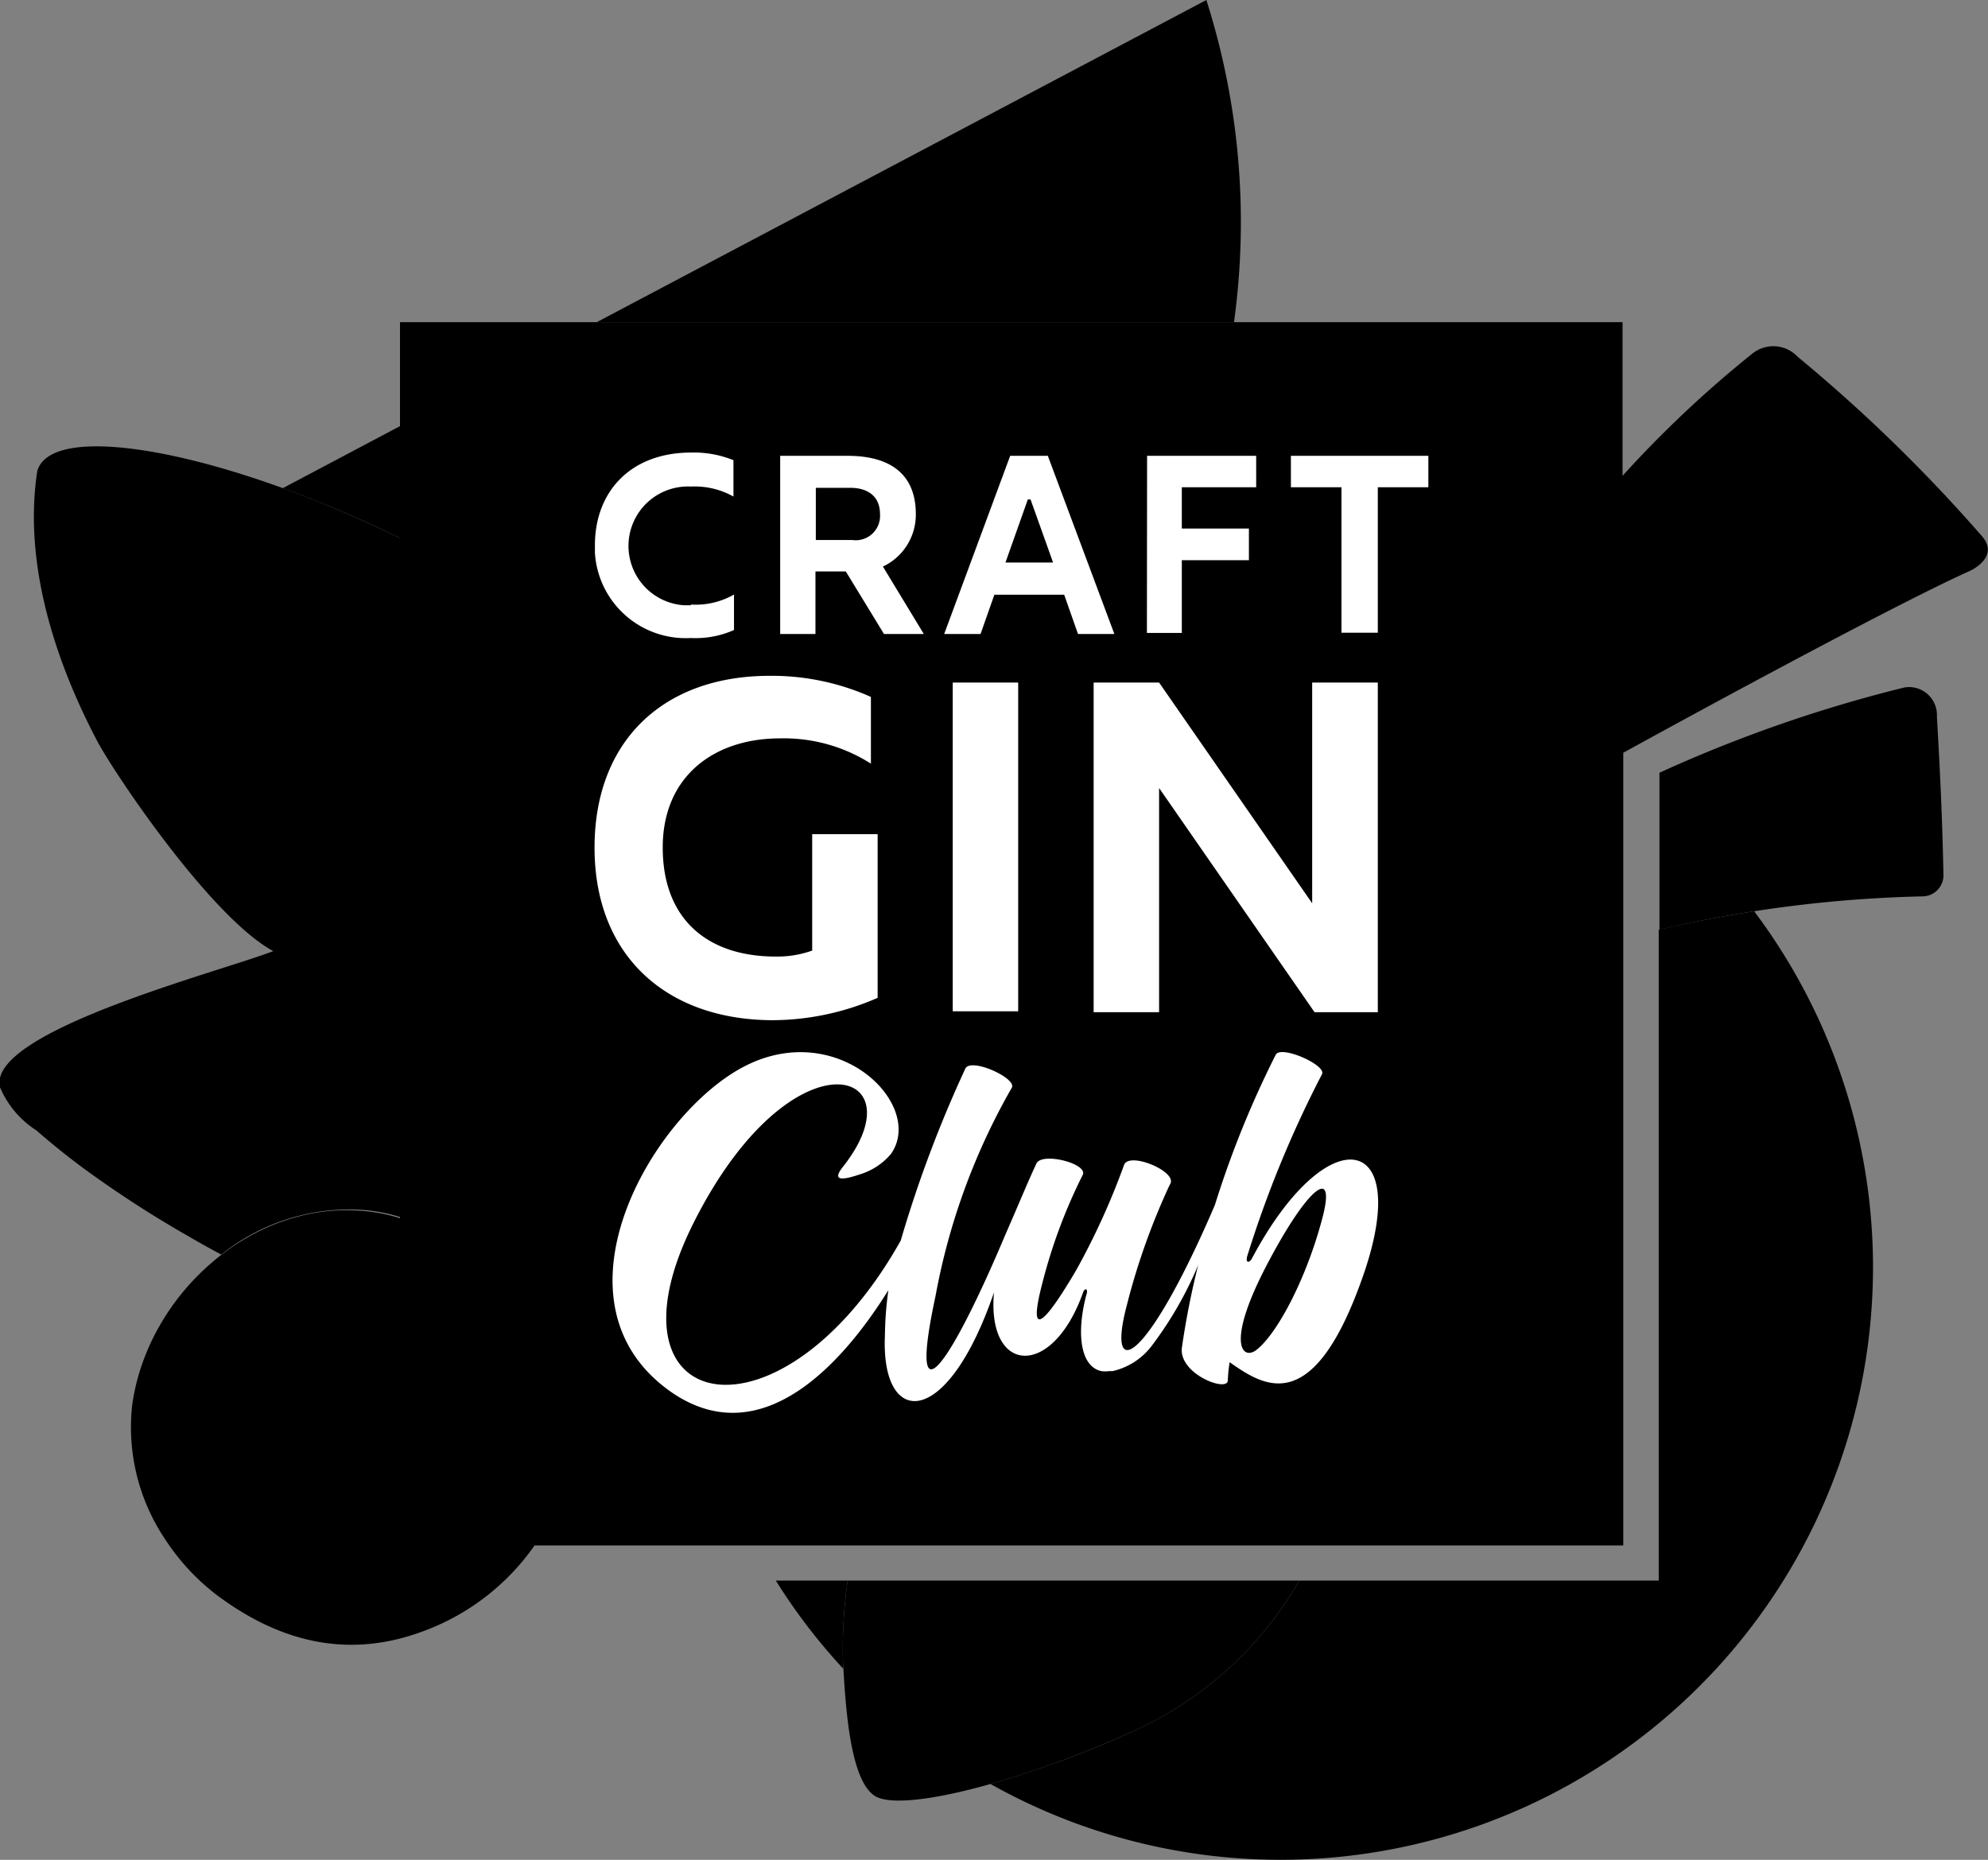
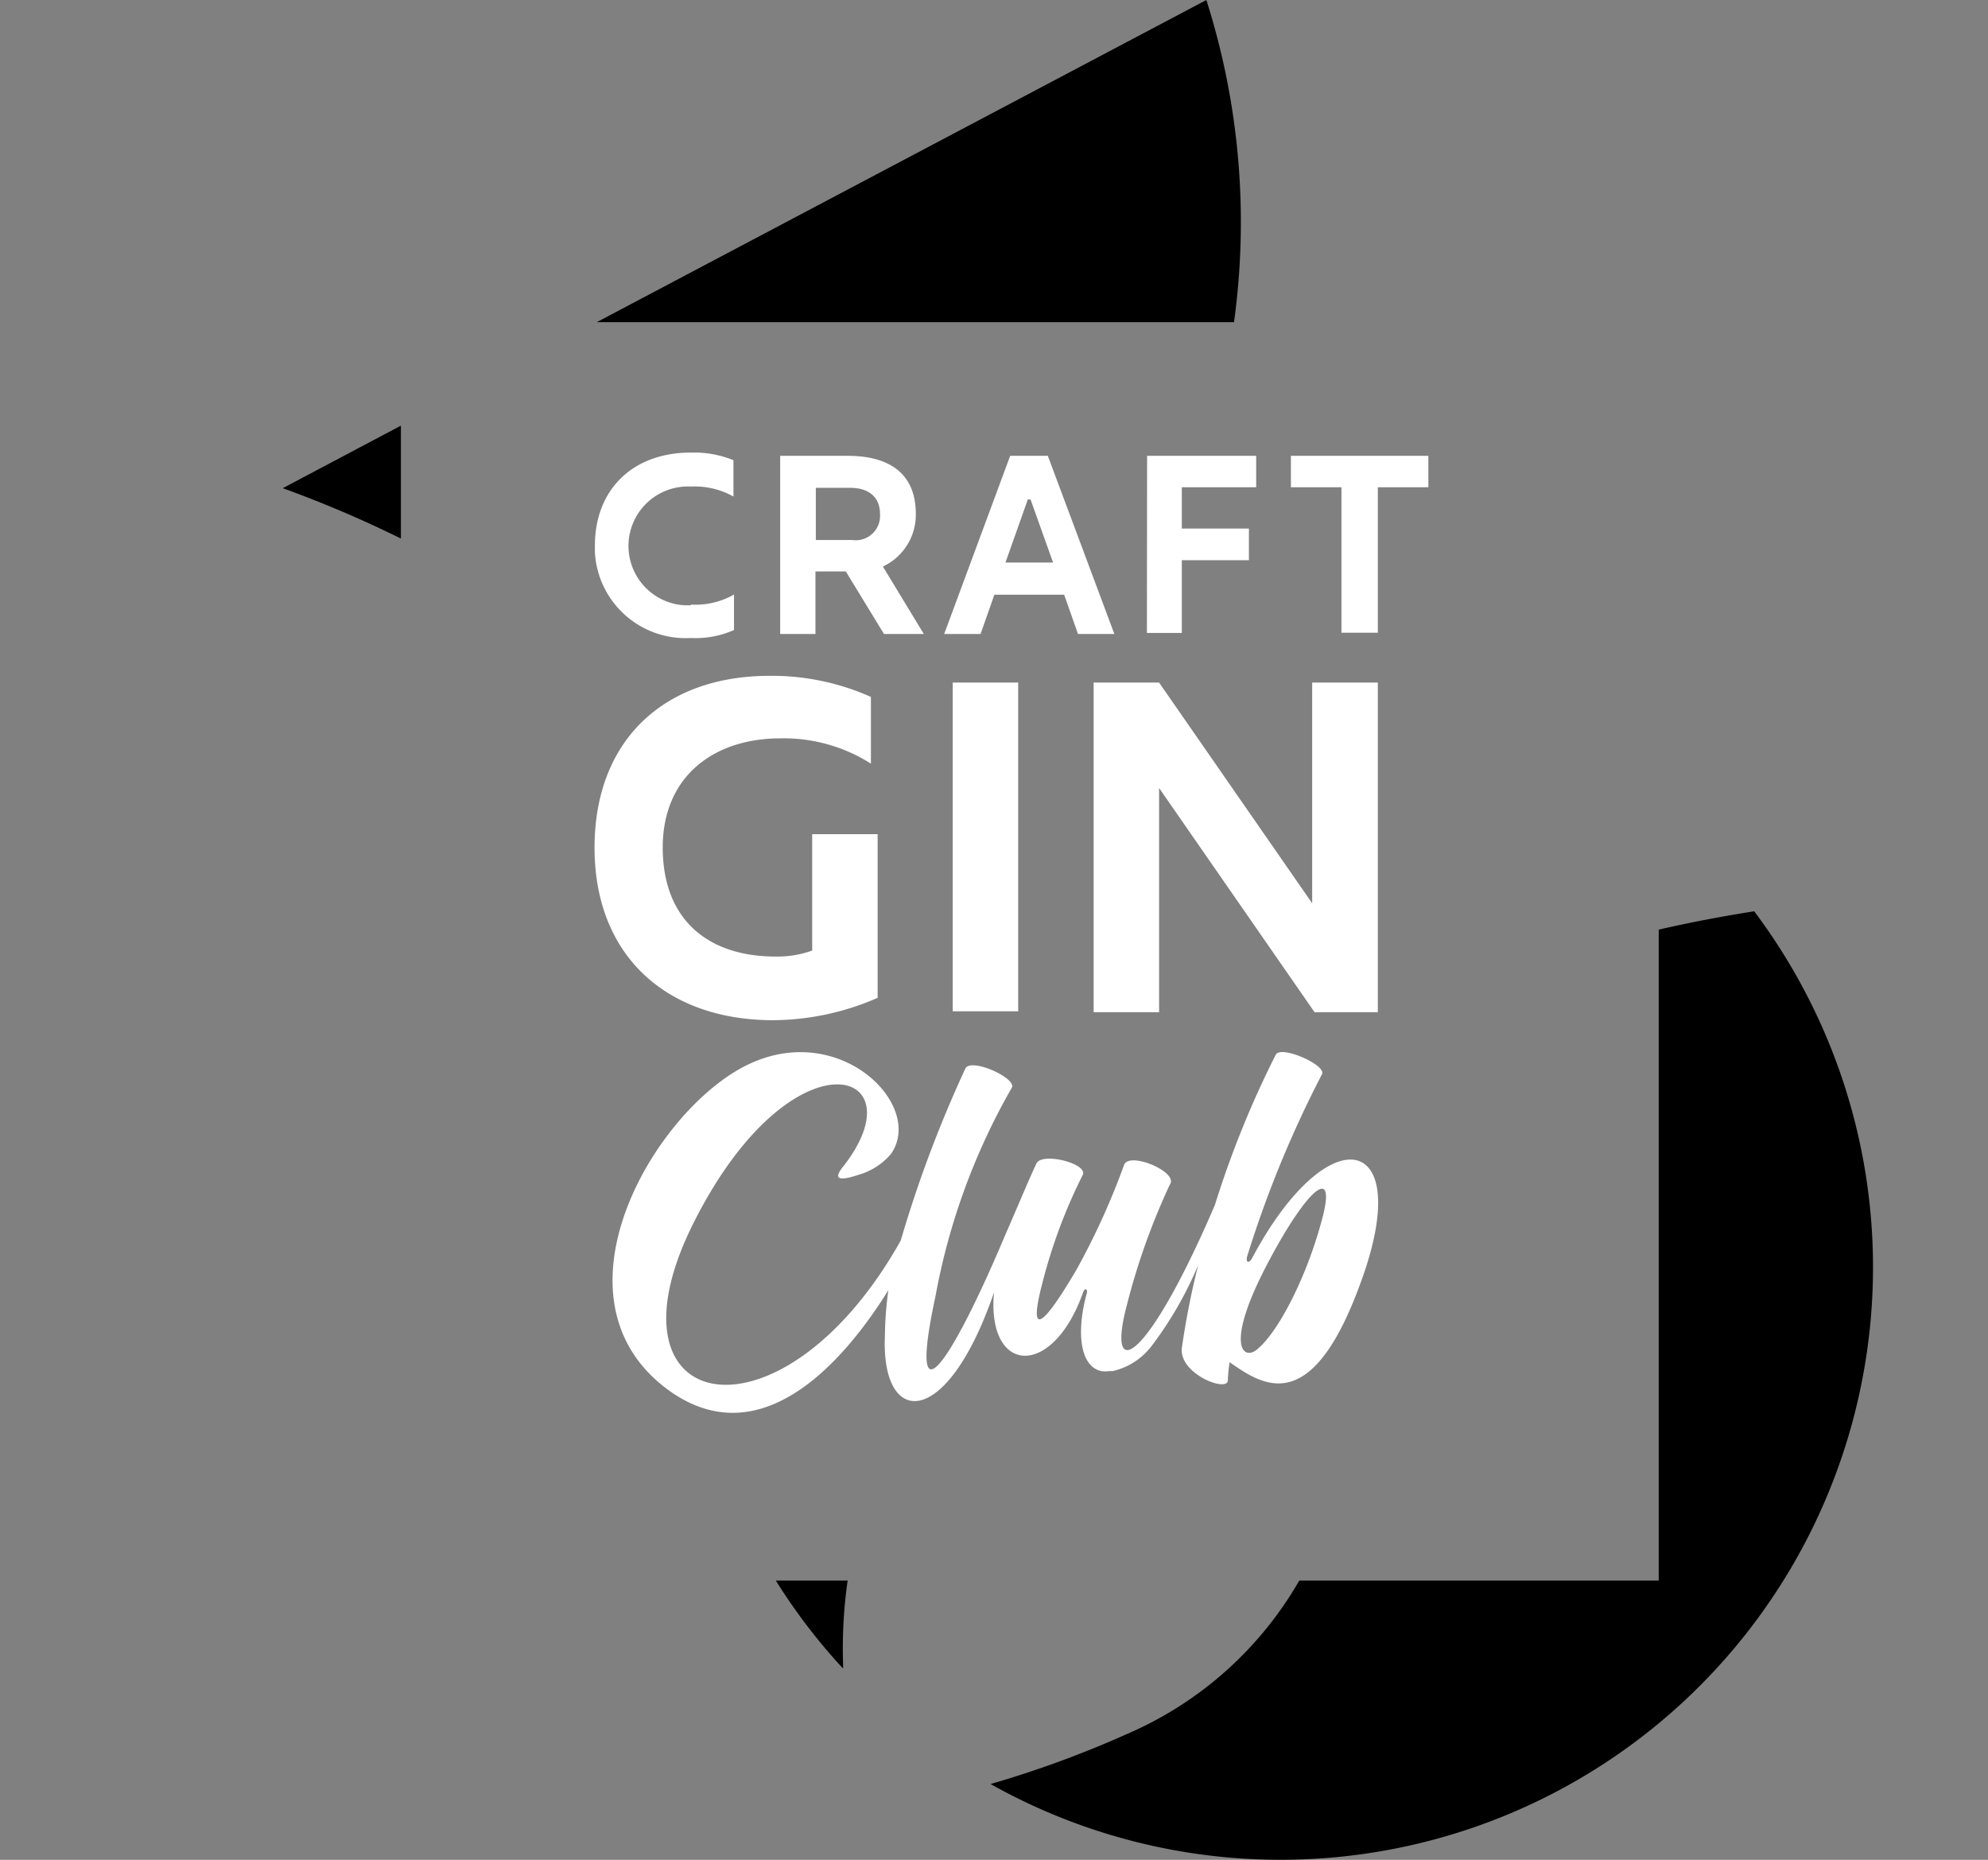
<svg xmlns="http://www.w3.org/2000/svg" viewBox="0 0 109.34 102.29">
  <rect x="0" y="0" width="109.34" height="102.29" fill="#808080" stroke="none" />
  <defs>
    <style>.cls-1{fill:#000;}.cls-2{fill:#000;}.cls-3{fill:#000;}.cls-4{fill:#fff;}</style>
  </defs>
  <g id="Layer_2" data-name="Layer 2">
    <g id="Layer_1-2" data-name="Layer 1">
      <path class="cls-1" d="M46.62,86.93a26.46,26.46,0,0,0-.25,4.62v.22a32.28,32.28,0,0,1-3.7-4.84Zm44.61-35.8v35.8H71.46a20.08,20.08,0,0,1-9.41,8.41,57.6,57.6,0,0,1-7.57,2.78,32.59,32.59,0,0,0,42-48c-1.77.28-3.51.61-5.21,1Z" />
      <path class="cls-1" d="M22.05,29.62V23.41l-6.5,3.44A63.1,63.1,0,0,1,22.05,29.62Z" />
      <path class="cls-1" d="M66.35,0,32.82,17.72H67.87A40.28,40.28,0,0,0,66.35,0Z" />
-       <path class="cls-2" d="M48.11,98.77c1.42.92,7.78-.68,13.94-3.43a20.08,20.08,0,0,0,9.41-8.41H46.62a26.46,26.46,0,0,0-.25,4.62C46.5,93.51,46.69,97.86,48.11,98.77Z" />
-       <path class="cls-3" d="M108.34,31.4c-3.89,1.75-13.73,7.07-19.06,10V85H29.4a12.88,12.88,0,0,1-6,4.67c-4.06,1.56-7.8.74-11.31-1.82a12.27,12.27,0,0,1-3-3.18,11.05,11.05,0,0,1-1.82-7.39c.83-6,6.41-11.07,12.4-10.7A9.28,9.28,0,0,1,22,67V17.72H89.24v8.45a61.5,61.5,0,0,1,7.1-6.69,1.84,1.84,0,0,1,2.54.15A86.48,86.48,0,0,1,109,29.48C109.9,30.5,108.72,31.23,108.34,31.4Zm-3.6,6.41A76.76,76.76,0,0,0,91.27,42.5v8.63a70.5,70.5,0,0,1,14.46-1.83,1.16,1.16,0,0,0,1.16-1.14c-.06-3.09-.18-5.65-.36-8.75a1.54,1.54,0,0,0-1.45-1.62A1.88,1.88,0,0,0,104.74,37.81Z" />
-       <path class="cls-2" d="M12.17,69a11.26,11.26,0,0,1,7.54-2.47,9.28,9.28,0,0,1,2.34.42V29.62c-9.8-4.81-19.21-6.53-20-3.71-.78,5.1,1,10.49,3.31,14.87.85,1.62,6.2,9.65,9.67,11.53C12.09,53.45-.73,56.74,0,59.8a5.25,5.25,0,0,0,2,2.37c.85.74,1.73,1.45,2.64,2.12a60.82,60.82,0,0,0,5.63,3.65C10.89,68.3,11.53,68.66,12.17,69Z" />
      <path class="cls-4" d="M50.37,28.27c0-2.2-1.42-3.2-3.75-3.2H42.91v9.8h1.94V31.43h1.67l2.1,3.44h2.19l-2.25-3.71A3.15,3.15,0,0,0,50.37,28.27Zm-3.5,1.43h-2V26.83h1.89c1,0,1.64.49,1.64,1.44a1.34,1.34,0,0,1-1.23,1.44A1.51,1.51,0,0,1,46.87,29.7ZM38,33.25a4.26,4.26,0,0,0,2.37-.55v1.95a5.19,5.19,0,0,1-2.37.44,5,5,0,0,1-5.28-4.7c0-.13,0-.26,0-.39,0-3,2-5.11,5.29-5.11a5.8,5.8,0,0,1,2.33.42v2A4.35,4.35,0,0,0,38,26.76a3.27,3.27,0,0,0-.36,6.53H38Zm25.09-8.18h6V26.8H65v2.27h3.69v1.74H65v4H63.08Zm15.47,0V26.8H75.78v8h-2v-8H71V25.07Zm-23,0-3.63,9.8h2l.76-2.16h3.84l.76,2.16h2l-3.66-9.8Zm-.26,5.87,1.23-3.47h.15l1.24,3.47ZM32.7,46.62c0-5.87,3.78-9.45,9.63-9.45a13.35,13.35,0,0,1,5.57,1.16V42a8.92,8.92,0,0,0-5-1.39c-3.61,0-6.45,2.07-6.45,6s2.44,6,6.22,6a5.67,5.67,0,0,0,2-.33v-6.4h3.6v9a14.5,14.5,0,0,1-5.84,1.23C36.62,56.07,32.7,52.54,32.7,46.62Zm19.7,9H56V37.54H52.4ZM72.17,37.54V49.68L63.75,37.54h-3.6V55.67h3.6V43.34L72.3,55.67h3.48V37.54ZM68.88,69.17h0c-.17.34-.39.29-.28-.09a60.93,60.93,0,0,1,4.11-10c.26-.5-2.29-1.63-2.55-1.06a54.16,54.16,0,0,0-3.34,8.25c-3.74,8.73-6,9.87-4.84,5.5a37.32,37.32,0,0,1,2.31-6.51l.09-.18c.3-.68-2.3-1.76-2.56-1a39.58,39.58,0,0,1-2.63,5.78c-1.47,2.5-2.8,4.27-1.84.63a29.23,29.23,0,0,1,2.2-5.87C59.86,64,57.29,63.34,57,64c-.47,1-1,2.3-1.72,3.94-2.9,6.89-5.42,10.77-3.83,3.36a36.07,36.07,0,0,1,4.19-11.46c.35-.52-2.27-1.71-2.55-1.06a67.59,67.59,0,0,0-3.55,9.45h0c-6.56,11.69-16.77,9.7-11.38-1s12.48-8.5,8.22-3.08c-.58.72-.25.83.88.45A3.62,3.62,0,0,0,49,63.47c1.89-2.68-2.86-7.45-8-4.85s-11.21,13.07-4,18c5.12,3.44,9.64-2.09,11.86-5.66a19.3,19.3,0,0,0-.19,2.52c-.22,5,3.38,5.25,6-2.4h0c-.41,4.51,3.21,4.78,4.9,0,.09-.25.27-.22.2.07h0a2.5,2.5,0,0,0-.07.26c-.49,2-.26,3.75.87,4a1.55,1.55,0,0,0,.43,0h.19A3.73,3.73,0,0,0,63.36,74a20.44,20.44,0,0,0,2.54-4.42A44.41,44.41,0,0,0,65,74.15c-.14,1.44,2.53,2.44,2.53,1.77a8.26,8.26,0,0,1,.1-1c1.88,1.32,4.6,3.13,7.35-4.78S73,61.45,68.88,69.17Zm3.83-2.1c-.83,3.13-2.4,6.22-3.6,7.17-.77.6-1.71-.31.55-4.64S73.54,64,72.71,67.07Z" />
    </g>
  </g>
</svg>